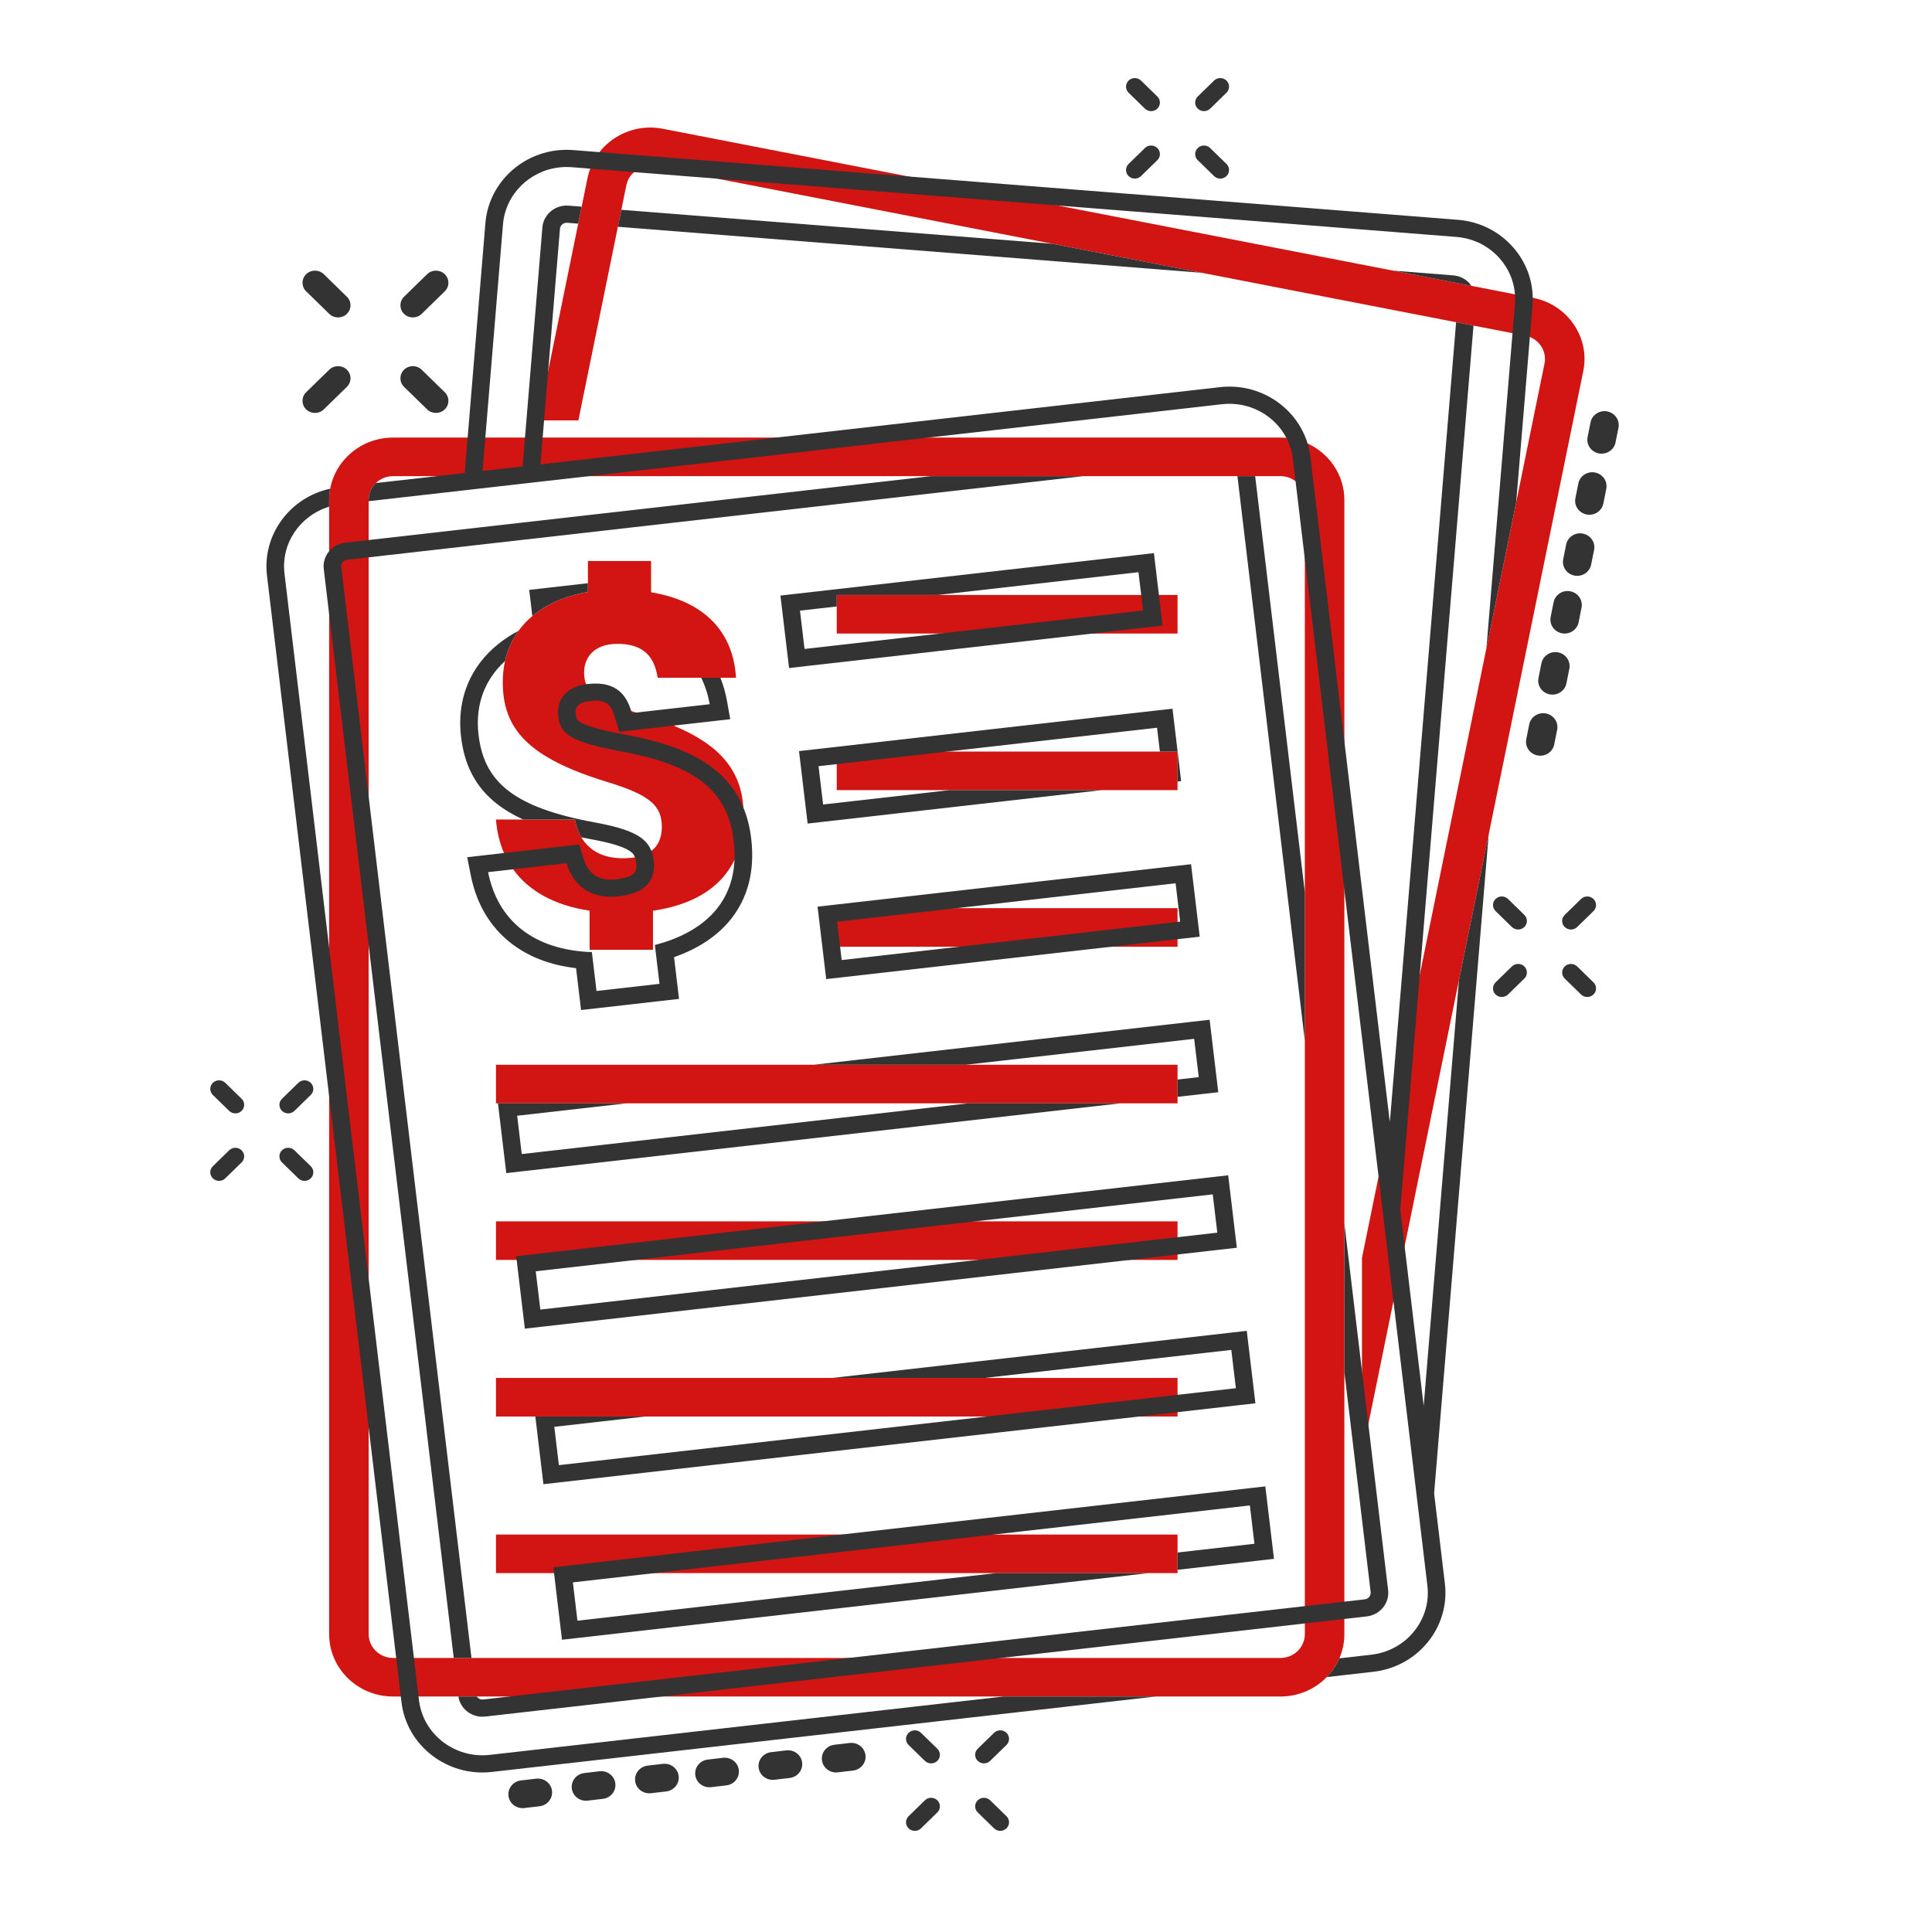
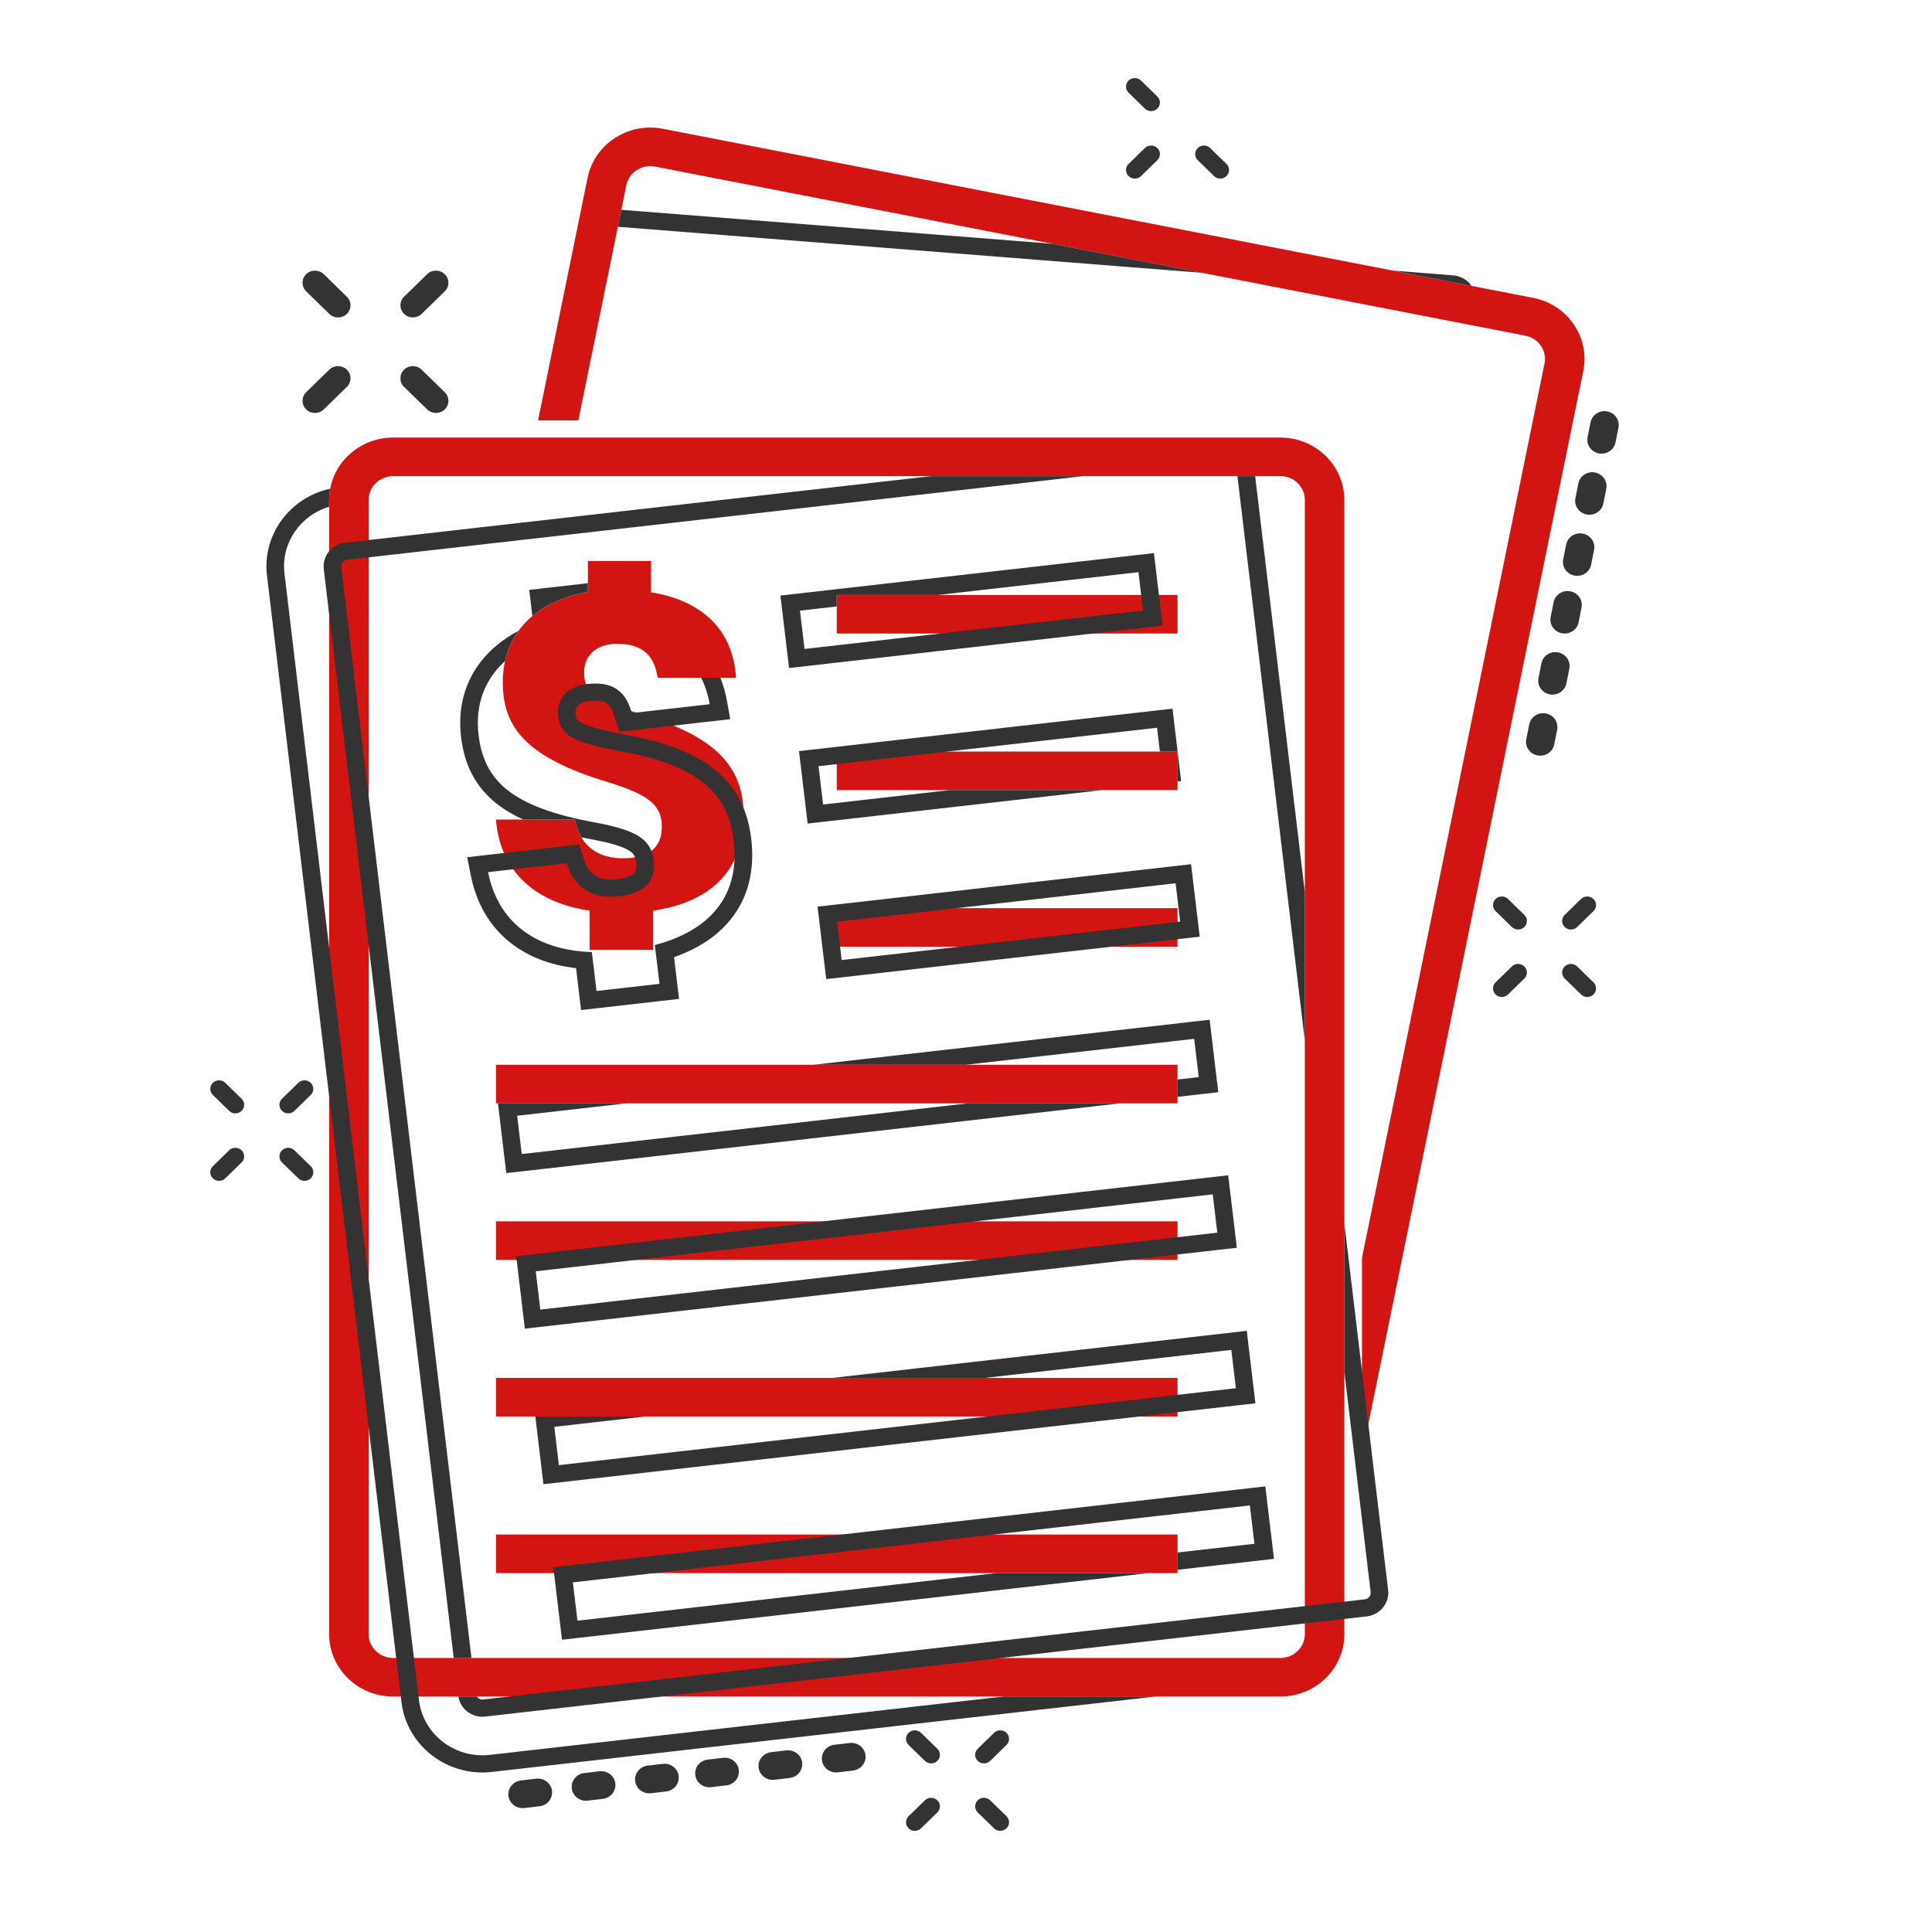
<svg xmlns="http://www.w3.org/2000/svg" id="Layer_1" data-name="Layer 1" viewBox="0 0 4000 4000">
  <defs>
    <style> .cls-1 { fill: #d21512; } .cls-1, .cls-2, .cls-3 { stroke-width: 0px; } .cls-2 { fill: #333; } .cls-3 { fill: #fff; } </style>
  </defs>
  <rect class="cls-3" x="-785.59" y="-668.91" width="5403.39" height="5271.65" />
  <g>
    <path class="cls-1" d="M3258.27,671.55c-19.63-28.66-49.52-48.17-84.17-54.89l-.69-.13-36.81-7.16-89.97-17.48-162.57-31.59h-.04l-693.8-134.8h-.03l-309.24-60.08h-.03l-508.82-98.86c-8.69-1.67-17.34-2.49-25.88-2.49-41.74,0-80.55,19.41-105.2,50.91-8,10.2-14.49,21.68-19.13,34.19-2.24,6.02-4.04,12.3-5.36,18.77l-12.24,59.97-7.17,35.14-62.1,304.27h0s-21.03,103.06-21.03,103.06h83.46l81.82-400.86,7.17-35.12,10.37-50.84c2.23-10.95,8.05-20.32,16.02-27.2,9.05-7.82,20.9-12.4,33.42-12.4,3.26,0,6.57.3,9.87.95l128.75,25.01h.03l693.96,134.82h.01l309.18,60.07h.04l526.6,102.31,36.03,7,80.81,15.7,26.58,5.17c3.23.63,6.36,1.56,9.35,2.74,9.2,3.68,17.09,9.94,22.73,18.19,7.48,10.94,10.16,24.05,7.52,36.94l-58.6,287.09v.03l-61.57,301.64h0s-138.18,676.99-138.18,676.99v.03l-61.59,301.71v.04l-.43,2.1h0s-23.17,113.51-23.17,113.51l-34.34,168.23v408.9l13.14-64.39,51.99-254.71v-.03l23.17-113.51,112.42-550.77,61.57-301.64v-.04l195.86-959.57c6.9-33.8-.11-68.22-19.74-96.88Z" />
    <path class="cls-1" d="M2707.18,918.15c-13.54-6.22-28.33-10.25-43.88-11.64-4.01-.37-8.09-.55-12.2-.55H813.73c-64.81,0-118.9,45.72-130.14,105.84-1.42,7.53-2.15,15.29-2.15,23.22v2348.36c0,71.17,59.34,129.06,132.29,129.06h1837.37c37.69,0,71.76-15.46,95.87-40.22,10.91-11.22,19.8-24.33,26.04-38.79,6.67-15.39,10.36-32.32,10.36-50.05V1035.02c0-51.62-31.22-96.25-76.2-116.87ZM2701.53,2155.03v1228.35c0,27.14-22.63,49.21-50.43,49.21H813.73c-27.81,0-50.44-22.08-50.44-49.21V1035.02c0-13.61,5.69-25.94,14.87-34.86,9.12-8.86,21.71-14.35,35.57-14.35h1837.37c11.79,0,22.65,3.97,31.24,10.62,11.67,9.01,19.18,22.96,19.18,38.59v1120.02Z" />
    <path class="cls-1" d="M1348.55,1761.64c-8.25,6.22-19.3,10.89-33.84,13.34-7.5,1.28-15.93,1.95-25.38,1.95-39.99,0-69.14-15.43-85.67-43.31-6.27-10.57-10.73-22.93-13.28-36.91h-163.52c1.93,25.21,7.48,48.46,16.58,69.41,5.17,11.98,11.52,23.22,19.02,33.66,32.11,44.76,85.21,74.79,158.2,85.7v80.96h131.28v-80.88c79.48-11.51,139.79-45.38,168.75-105.21,12.32-25.46,18.97-55.62,19.01-90.76,0-5.98-.19-11.83-.59-17.55-5.27-75.86-46.69-128.89-144.37-169.69-19.44-8.12-41.12-15.75-65.18-22.98-4.38-1.36-8.6-2.7-12.67-4.01-3.39-1.09-6.67-2.16-9.86-3.23-59.73-19.86-84.64-34.66-93.51-55.58-3.05-7.22-4.19-15.17-4.19-24.3,0-31.97,21.79-59.21,68.64-59.21,67.03,0,78.43,40.76,83.74,70.15h162.09c-5.16-90.07-60.27-157.82-175.77-176.9v-64.83h-130.84v64.24c-30.03,5.07-57.32,14.11-81.02,26.84l129.93-14.76-129.92,14.76h-.02s0,0,0,0h-.03v.02h0c-12.35,6.64-23.73,14.26-33.97,22.88-10.85,9.13-20.45,19.36-28.64,30.65-13.22,18.2-22.76,39.14-27.98,62.68-3.03,13.63-4.61,28.11-4.61,43.44,0,96.01,50.89,156.7,218.28,207.41,87.06,26.7,111.01,48.93,111.01,92.52,0,19.2-5.48,37.35-21.67,49.51Z" />
    <rect class="cls-1" x="1732.41" y="1880.24" width="705.56" height="79.86" />
    <polygon class="cls-1" points="2437.97 1231.81 1941.94 1231.81 1732.41 1231.81 1732.41 1255.61 1732.41 1311.66 2437.97 1311.66 2437.97 1231.81" />
    <rect class="cls-1" x="1026.85" y="2528.67" width="1411.12" height="79.86" />
    <polygon class="cls-1" points="1026.86 3256.95 2062.47 3256.95 2377.77 3256.95 2437.97 3256.95 2437.97 3250.11 2437.97 3214.29 2437.97 3177.1 1026.86 3177.1 1026.86 3256.95" />
    <polygon class="cls-1" points="1297.05 2284.31 2004.56 2284.31 2319.86 2284.31 2437.97 2284.31 2437.97 2270.89 2437.97 2235.06 2437.97 2204.46 1999.85 2204.46 1684.53 2204.46 1026.86 2204.46 1026.86 2284.31 1030.96 2284.31 1297.05 2284.31" />
    <polygon class="cls-1" points="2281.25 1635.88 2437.97 1635.88 2437.97 1618.08 2437.97 1556.03 2401.4 1556.03 1732.41 1556.03 1732.41 1635.88 1965.95 1635.88 2281.25 1635.88" />
    <polygon class="cls-1" points="1723.14 2852.88 1026.86 2852.88 1026.86 2932.73 1108.37 2932.73 1335.66 2932.73 2437.97 2932.73 2437.97 2852.88 2038.45 2852.88 1723.14 2852.88" />
  </g>
  <g>
    <path class="cls-2" d="M1014.15,3633.28c-72.46,8.22-138.27-42.58-146.7-113.26l-.91-7.58-9.54-79.85-93.71-785.05-81.85-685.64-92.45-774.49c-7.5-62.72,32.68-120.35,92.45-138.29v-14.1c0-7.93.73-15.7,2.15-23.22-83.28,18.08-140.91,95.29-130.83,179.74l128.68,1077.97,81.85,685.64,56.99,477.44,9.54,79.85,1.39,11.69c10.77,90.17,94.72,155,187.15,144.5l1374.64-156.19h-315.31l-1063.54,120.84Z" />
-     <path class="cls-2" d="M3020.57,2029.69l-72.97,881.18-27.3-228.64-12.14-101.77-9.04-75.73,40.26-486.11v-.03l111.35-1344.48-36.03-7-136.91,1653.22v.04l-.28,3.37-.15-1.27h0s-93.98-787.27-93.98-787.27l-70.33-589.13c-1.15-9.62-3.13-18.95-5.88-27.93-22.9-75.21-98.71-125.95-181.27-116.57l-918.64,104.38-488.32,55.48,4.59-55.48,2.94-35.58,8.54-103.05h0s24.32-293.59,24.32-293.59c.54-6.46,5.7-11.69,12.29-12.44.89-.11,1.82-.12,2.76-.04l22.73,1.79,7.17-35.14-26.98-2.12c-3.36-.28-6.67-.21-9.92.16-23.4,2.66-42.44,21.15-44.42,44.91l-36.03,435.1-4.94,59.68-7.21.83-75.69,8.59,5.73-69.1,36.57-441.53c5.16-62.32,55.13-110.84,116.5-117.81,8.48-.96,17.18-1.13,26-.43l37.99,2.99,90.94,7.17,172.04,13.56h.03l705.29,55.6h.03l825.1,65.04c35.22,2.77,67.22,18.77,90.12,45.02,18.36,21.07,29.11,46.73,31.16,73.8.5,6.67.49,13.42-.08,20.2l-4.98,60.23-53.98,651.8,61.57-301.64v-.03l28.34-342.22,5.4-65.26c.45-5.32.62-10.65.54-15.92-.55-38.14-14.55-74.59-40.19-104.01-29.21-33.5-70.04-53.9-114.97-57.45l-1137.29-89.64h-.03l-639.91-50.44-54.17-4.27c-11.05-.87-22.21-.69-33.16.55-79.67,9.05-142.18,72.26-148.65,150.29l-36.8,444.39-6.07,73.3-57.67,6.55-126.34,14.35c-9.19,8.92-14.87,21.24-14.87,34.86v2.65l195.89-22.25,18.47-2.11,18.48-2.1,82.89-9.42,18.48-2.1,18.47-2.1,103.81-11.8,702.79-79.85,607.56-69.03c56.38-6.41,108.74,22.94,133.18,69.59,6.96,13.3,11.66,27.99,13.52,43.68l5.52,46.25,19.18,160.73,81.85,685.64,70.81,593.17,8.28,69.39,10.81,90.49,10.79,90.49.92,7.63v.03l47.56,398.5.22,1.74.2,1.74,22.3,186.83c8.44,70.68-43.65,134.89-116.09,143.12l-66.16,7.51c-6.24,14.46-15.13,27.57-26.04,38.79l96.42-10.95c92.43-10.5,158.87-92.41,148.11-182.6l-22.3-186.81,112.94-1363.82-61.57,301.64Z" />
    <polygon class="cls-2" points="2178.86 504.73 1286.44 434.39 1279.26 469.52 2488.06 564.8 2178.87 504.73 2178.86 504.73" />
    <path class="cls-2" d="M3008.73,570.14l-124.67-9.83,162.57,31.59c-1.08-1.58-2.27-3.11-3.55-4.59-8.73-10.02-20.92-16.12-34.35-17.17Z" />
    <path class="cls-2" d="M1072.3,1082.96l-82.9,9.41-226.1,25.7-48.74,5.54c-13.48,1.53-25.11,8.14-33.11,17.65-8.39,9.98-12.79,23.12-11.14,36.91l11.14,93.36,81.85,685.67,91.21,764.1,11.78,98.71.61,5.1.32,2.69.05.49v.05s.01.03.01.03l1.16,9.7.61,5.14.09.74,1.8,15.05.89,7.55v.03s.22,1.75.22,1.75h0s3.19,26.66,3.19,26.66l64.17,537.6h36.73l-64.67-541.73-20.74-173.67-127.44-1067.6-56.76-475.53c-.89-7.46,4.61-14.23,12.25-15.1l44.51-5.06,230.32-26.17,82.9-9.42,1166.06-132.49h-315.19l-855.09,97.16Z" />
    <polygon class="cls-2" points="2701.53 1847.42 2598.68 985.81 2561.96 985.81 2701.53 2155.03 2701.53 1847.42" />
    <path class="cls-2" d="M2829.71,3346.6c27.63-3.14,47.48-27.62,44.25-54.56l-23.82-199.52-9.64-80.88-7.51-62.93-13.14-110.1-36.47-305.55v307.63l20.9,175.06,9.66,80.88,23.82,199.52c.89,7.46-4.61,14.23-12.27,15.1l-42.11,4.78-81.85,9.3-943.99,107.25-702.79,79.85-54.29,6.17c-5.47.62-10.58-1.94-13.37-6.17h-38.12c4.03,26.08,28.65,44.58,55.71,41.51l365.38-41.51,702.81-79.85,628.67-71.43,81.85-9.3,46.33-5.26Z" />
    <path class="cls-2" d="M1105.29,1272.84c.46-.38.93-.75,1.4-1.11,1.04-.84,2.11-1.66,3.17-2.45.08-.08.18-.14.26-.21,17.14-12.9,37.03-23.33,59.11-31.12,1.66-.61,3.35-1.17,5.04-1.73,1.69-.57,3.39-1.11,5.12-1.63,3.28-1.01,6.61-1.98,9.97-2.87.35-.09.7-.2,1.05-.28,1.57-.42,3.16-.83,4.75-1.21,1.72-.42,3.43-.83,5.16-1.23,1.57-.36,3.15-.7,4.74-1.03.76-.16,1.51-.32,2.27-.46,1.16-.25,2.34-.47,3.51-.69.35-.08.7-.14,1.04-.21,1.74-.33,3.5-.63,5.27-.94v-18.19l-85.27,9.69-36.23,4.12,4.23,35.35,2.24,18.77c1.04-.87,2.08-1.73,3.15-2.58Z" />
    <path class="cls-2" d="M1276.55,1820.39c-36.45,4.15-58.26-9.65-68.64-43.4l-8.79-28.56-30.37,3.45-125.32,14.23-37.11,4.22-39.04,4.44,7.46,37.65c5.69,28.73,15.44,55.08,29,78.3,13.91,23.8,31.87,44.44,53.37,61.35,36.34,28.56,81.83,46.14,135.56,52.44l6.12,51.33,4.23,35.35,36.23-4.11,130.38-14.83,36.23-4.11-4.23-35.35-6.09-51.08c50.33-17.63,89.68-43.85,117.27-78.14,17.76-22.09,30.39-47.41,37.54-75.23,7.19-28.01,8.86-58.86,4.97-91.7-2.8-23.64-8.19-45.13-16.24-64.62-12.72-30.87-32.14-56.72-58.53-78.15-42.32-34.38-102.16-57.65-188.31-73.22-32.37-6.15-71.77-14.58-89.91-25.05-7.17-4.15-9.15-6.37-10.42-17.05-.77-6.42-2.81-23.47,29.14-27.1,38.24-4.35,44.79,10.49,52.33,35.07l8.77,28.6,30.39-3.45,82.17-9.33,78.84-8.96,38.31-4.35-6.59-37.07c-3.07-17.21-7.69-33.53-13.81-48.78h-39.73c8.24,16.71,14.08,35.1,17.6,54.85l-152.47,17.32-8.54.98c-.42-1.38-.86-2.78-1.32-4.2-9.12-28.06-26.81-63.21-90.17-56.01-1.13.13-2.24.28-3.34.44-44.08,6.29-61.52,35.12-57.82,66.12,4.59,38.46,27,53.4,129.74,72.96,158.49,28.63,221.75,84.62,233.67,185.11,1.63,13.86,2.15,27.07,1.58,39.62-4.13,93.32-67.35,150.61-164.84,176.22l9.59,80.35-130.4,14.81-9.59-80.43c-121.09-4.26-195.1-65.72-214.88-165.62l51.9-5.9,110.53-12.56c15.21,49.47,53.01,74.74,107.78,68.52,63.21-7.18,76.71-39.64,72.66-73.5-.9-7.55-2.44-14.39-4.88-20.6-11.44-29.36-42.36-44.98-116.35-58.77-172.29-31.47-230.04-86.02-241.41-181.38-7.55-63.25,13.62-115.25,54.74-152.73,5.21-23.54,14.75-44.48,27.98-62.68-31.66,16.65-58.11,38.19-78.02,63.79-33.76,43.39-47.9,97.24-40.92,155.74,3.46,29.02,10.62,53.85,21.87,75.9,12.35,24.18,29.29,44.56,51.79,62.31,15.53,12.26,33.7,23.17,54.94,32.9h107.22c2.55,13.98,7.01,26.35,13.28,36.91,7.06,1.45,14.32,2.86,21.76,4.22,40.12,7.47,65.04,15.13,78.46,24.1,5.04,3.36,8.56,6.8,10.83,13.03,1.12,3.03,1.95,6.72,2.5,11.39,1.12,9.41-.05,16.3-3.47,20.52-5.28,6.5-18.84,11.43-37.19,13.51Z" />
    <polygon class="cls-2" points="2508.63 2146.64 2504.4 2111.31 2468.17 2115.42 1684.53 2204.46 1999.85 2204.46 2472.4 2150.76 2481.87 2230.08 2437.97 2235.06 2437.97 2270.89 2486.08 2265.42 2522.31 2261.31 2518.09 2225.96 2508.63 2146.64" />
    <polygon class="cls-2" points="1043.99 2393.46 1048.21 2428.8 1084.43 2424.68 2319.86 2284.31 2004.56 2284.31 1080.22 2389.33 1070.75 2310.02 1297.05 2284.31 1030.96 2284.31 1034.52 2314.13 1043.99 2393.46" />
    <path class="cls-2" d="M2470.18,1824.61l-4.22-35.34-36.23,4.12-700.82,79.63-36.23,4.12,4.22,35.34,9.47,79.32,4.22,35.34,36.23-4.12,700.82-79.63,36.23-4.12-4.22-35.34-9.47-79.32ZM1742.6,1987.67l-9.47-79.32,700.82-79.63,9.47,79.32-700.82,79.63Z" />
    <polygon class="cls-2" points="2431.74 1502.56 2427.52 1467.23 2391.29 1471.34 1690.47 1550.97 1654.25 1555.08 1658.46 1590.43 1667.93 1669.75 1672.14 1705.1 1708.37 1700.97 2281.25 1635.88 1965.95 1635.88 1704.16 1665.63 1694.69 1586.32 1732.41 1582.03 1961.24 1556.03 2395.51 1506.69 2401.4 1556.03 2437.97 1556.03 2437.97 1618.08 2445.42 1617.23 2441.21 1581.89 2431.74 1502.56" />
    <path class="cls-2" d="M2399.41,1231.81l-6.12-51.28-4.21-35.35-36.23,4.11-700.82,79.63-36.23,4.13,4.21,35.35,9.47,79.31,4.21,35.35,36.23-4.11,592.14-67.28,108.69-12.35,36.22-4.13-4.21-35.33-3.35-28.05ZM1946.76,1311.66l-281.04,31.93-9.47-79.33,76.16-8.66v-23.8h209.53l415.13-47.17,5.63,47.17,3.84,32.16-419.78,47.7Z" />
    <path class="cls-2" d="M2547.06,2468.68l-4.22-35.34-36.23,4.12-1401.64,159.26-36.23,4.12,4.22,35.34,9.47,79.32,4.22,35.34,36.23-4.12,1401.64-159.26,36.23-4.12-4.22-35.34-9.47-79.32ZM1118.66,2711.37l-9.47-79.32,1401.64-159.26,9.47,79.32-1401.64,159.26Z" />
    <polygon class="cls-2" points="1723.14 2852.88 2038.45 2852.88 2549.28 2794.84 2558.75 2874.15 2437.97 2887.87 2043.17 2932.73 1157.11 3033.41 1147.64 2954.1 1335.66 2932.73 1108.37 2932.73 1111.41 2958.21 1120.88 3037.54 1125.09 3072.87 1161.32 3068.76 2358.47 2932.73 2437.97 2923.71 2562.96 2909.5 2599.19 2905.39 2594.98 2870.04 2585.51 2790.72 2581.29 2755.37 2545.06 2759.49 1723.14 2852.88" />
    <polygon class="cls-2" points="2437.97 3250.11 2601.41 3231.55 2637.63 3227.42 2633.42 3192.07 2623.95 3112.76 2619.72 3077.42 2583.51 3081.53 1742.33 3177.1 1181.85 3240.78 1145.62 3244.91 1147.07 3256.95 1149.85 3280.24 1159.32 3359.57 1163.54 3394.91 1199.77 3390.8 2377.77 3256.95 2062.47 3256.95 1195.54 3355.46 1186.08 3276.13 1354.84 3256.95 2057.64 3177.1 2587.72 3116.87 2597.19 3196.2 2437.97 3214.29 2437.97 3250.11" />
    <path class="cls-2" d="M1372.37,3651.86l-31.61,3.7c-16.16,1.9-27.7,16.21-25.76,31.98,1.94,15.77,16.62,27.02,32.78,25.13l31.61-3.7c1.84-.22,3.61-.59,5.32-1.11,13.29-4.05,22.16-16.89,20.44-30.87-1.94-15.77-16.62-27.02-32.78-25.13Z" />
    <path class="cls-2" d="M1241.24,3667.21l-31.61,3.7c-16.16,1.89-27.7,16.21-25.76,31.98,1.94,15.77,16.62,27.02,32.78,25.13l31.61-3.7c1.84-.22,3.61-.59,5.32-1.11,13.29-4.05,22.16-16.89,20.44-30.87-1.94-15.77-16.62-27.02-32.78-25.13Z" />
    <path class="cls-2" d="M1110.11,3682.55l-31.61,3.7c-16.17,1.9-27.7,16.21-25.76,31.98,1.94,15.77,16.62,27.02,32.78,25.13l31.61-3.7c1.84-.22,3.61-.59,5.32-1.11,13.29-4.05,22.16-16.89,20.44-30.87-1.94-15.77-16.62-27.02-32.78-25.13Z" />
    <path class="cls-2" d="M1759.14,3608.65l-31.61,3.7c-16.16,1.9-27.7,16.21-25.76,31.98,1.94,15.77,16.62,27.02,32.78,25.13l31.61-3.7c1.84-.22,3.61-.59,5.32-1.11,13.29-4.05,22.16-16.89,20.44-30.87-1.94-15.77-16.62-27.02-32.78-25.13Z" />
    <path class="cls-2" d="M1628.01,3623.99l-31.61,3.7c-16.16,1.89-27.7,16.21-25.76,31.98,1.94,15.77,16.62,27.02,32.78,25.13l31.61-3.7c1.84-.22,3.61-.59,5.32-1.11,13.29-4.05,22.16-16.89,20.44-30.87-1.94-15.77-16.62-27.02-32.78-25.13Z" />
    <path class="cls-2" d="M1496.88,3639.34l-31.61,3.7c-16.17,1.9-27.7,16.21-25.76,31.98,1.94,15.77,16.62,27.02,32.78,25.13l31.61-3.7c1.84-.22,3.61-.59,5.32-1.11,13.29-4.05,22.16-16.89,20.44-30.87-1.94-15.77-16.62-27.02-32.78-25.13Z" />
    <path class="cls-2" d="M3233.78,1311.13c15.98,3.04,31.46-7.14,34.57-22.73l6.08-30.49c.35-1.77.53-3.53.55-5.28.12-13.59-9.69-25.76-23.85-28.45-15.98-3.04-31.46,7.14-34.57,22.73l-6.08,30.49c-3.1,15.59,7.32,30.69,23.3,33.73Z" />
    <path class="cls-2" d="M3208.54,1437.6c15.98,3.04,31.46-7.14,34.57-22.73l6.08-30.49c.35-1.77.53-3.53.55-5.28.12-13.59-9.69-25.76-23.85-28.45-15.98-3.04-31.46,7.14-34.57,22.73l-6.08,30.49c-3.11,15.59,7.32,30.69,23.3,33.73Z" />
    <path class="cls-2" d="M3200.65,1477.12c-15.98-3.04-31.46,7.14-34.57,22.73l-6.08,30.49c-3.11,15.59,7.32,30.69,23.3,33.73,15.98,3.04,31.46-7.14,34.57-22.73l6.08-30.49c.35-1.77.53-3.53.55-5.28.12-13.59-9.69-25.76-23.85-28.45Z" />
    <path class="cls-2" d="M3327.59,851.76c-15.98-3.04-31.46,7.14-34.57,22.73l-6.08,30.49c-3.1,15.59,7.32,30.69,23.3,33.73,15.98,3.04,31.46-7.14,34.57-22.73l6.09-30.49c.35-1.77.53-3.53.55-5.28.12-13.59-9.69-25.76-23.85-28.45Z" />
    <path class="cls-2" d="M3302.35,978.24c-15.98-3.04-31.46,7.14-34.57,22.73l-6.08,30.49c-3.11,15.59,7.32,30.69,23.3,33.73,15.98,3.04,31.46-7.14,34.57-22.73l6.08-30.49c.35-1.77.53-3.53.55-5.28.12-13.59-9.69-25.76-23.85-28.45Z" />
    <path class="cls-2" d="M3259.75,1191.66c15.98,3.04,31.46-7.14,34.57-22.73l6.08-30.49c.35-1.77.53-3.53.55-5.28.12-13.59-9.69-25.76-23.85-28.45-15.98-3.04-31.46,7.14-34.57,22.73l-6.08,30.49c-3.11,15.59,7.32,30.69,23.3,33.73Z" />
    <path class="cls-2" d="M670.34,847.61l47.8-46.64c10.07-9.82,10.07-25.74,0-35.56-10.07-9.82-26.39-9.82-36.45,0l-47.8,46.64c-10.07,9.82-10.07,25.74,0,35.56,10.07,9.82,26.39,9.82,36.45,0Z" />
    <path class="cls-2" d="M873.02,649.87l47.8-46.64c10.07-9.82,10.07-25.74,0-35.56-10.07-9.82-26.39-9.82-36.45,0l-47.8,46.64c-10.07,9.82-10.07,25.74,0,35.56,10.07,9.82,26.39,9.82,36.45,0Z" />
    <path class="cls-2" d="M884.37,847.61c10.07,9.82,26.39,9.82,36.45,0,10.07-9.82,10.07-25.74,0-35.56l-47.8-46.64c-10.07-9.82-26.39-9.82-36.45,0s-10.07,25.74,0,35.56l47.8,46.63Z" />
    <path class="cls-2" d="M681.69,649.87c10.07,9.82,26.39,9.82,36.45,0s10.07-25.74,0-35.56l-47.8-46.64c-10.07-9.82-26.39-9.82-36.45,0s-10.07,25.74,0,35.56l47.8,46.64Z" />
    <path class="cls-2" d="M474.45,2381.58l-33.76,32.94c-7.11,6.94-7.11,18.18,0,25.12,7.11,6.94,18.64,6.94,25.75,0l33.76-32.94c7.11-6.94,7.11-18.18,0-25.12-7.11-6.94-18.64-6.94-25.75,0Z" />
    <path class="cls-2" d="M617.61,2241.9l-33.76,32.94c-7.11,6.94-7.11,18.18,0,25.12,7.11,6.94,18.64,6.94,25.75,0l33.76-32.94c7.11-6.94,7.11-18.18,0-25.12-7.11-6.94-18.64-6.94-25.75,0Z" />
    <path class="cls-2" d="M609.6,2381.58c-7.11-6.94-18.64-6.94-25.75,0-7.11,6.94-7.11,18.18,0,25.12l33.76,32.94c7.11,6.94,18.64,6.94,25.75,0,7.11-6.94,7.11-18.18,0-25.12l-33.76-32.94Z" />
    <path class="cls-2" d="M466.43,2241.9c-7.11-6.94-18.64-6.94-25.75,0-7.11,6.94-7.11,18.18,0,25.12l33.76,32.94c7.11,6.94,18.64,6.94,25.75,0,7.11-6.94,7.11-18.18,0-25.12l-33.76-32.94Z" />
    <path class="cls-2" d="M3130.2,2000.9l-33.76,32.94c-7.11,6.94-7.11,18.18,0,25.12,7.11,6.94,18.64,6.94,25.75,0l33.76-32.94c7.11-6.94,7.11-18.18,0-25.12-7.11-6.94-18.64-6.94-25.75,0Z" />
    <path class="cls-2" d="M3273.36,1861.23l-33.76,32.94c-7.11,6.94-7.11,18.18,0,25.12,7.11,6.94,18.64,6.94,25.75,0l33.76-32.94c7.11-6.94,7.11-18.18,0-25.12-7.11-6.94-18.64-6.94-25.75,0Z" />
    <path class="cls-2" d="M3265.35,2000.9c-7.11-6.94-18.64-6.94-25.75,0-7.11,6.94-7.11,18.18,0,25.12l33.76,32.94c7.11,6.94,18.64,6.94,25.75,0,7.11-6.94,7.11-18.18,0-25.12l-33.76-32.94Z" />
    <path class="cls-2" d="M3122.18,1861.23c-7.11-6.94-18.64-6.94-25.75,0-7.11,6.94-7.11,18.18,0,25.12l33.76,32.94c7.11,6.94,18.64,6.94,25.75,0,7.11-6.94,7.11-18.18,0-25.12l-33.76-32.94Z" />
    <path class="cls-2" d="M1914.89,3727.33l-33.76,32.94c-7.11,6.94-7.11,18.18,0,25.12,7.11,6.94,18.64,6.94,25.75,0l33.76-32.94c7.11-6.94,7.11-18.18,0-25.12-7.11-6.94-18.64-6.94-25.75,0Z" />
    <path class="cls-2" d="M2058.05,3587.65l-33.76,32.94c-7.11,6.94-7.11,18.18,0,25.12,7.11,6.94,18.64,6.94,25.75,0l33.76-32.94c7.11-6.94,7.11-18.18,0-25.12-7.11-6.94-18.64-6.94-25.75,0Z" />
    <path class="cls-2" d="M2050.04,3727.33c-7.11-6.94-18.64-6.94-25.75,0-7.11,6.94-7.11,18.18,0,25.12l33.76,32.94c7.11,6.94,18.64,6.94,25.75,0,7.11-6.94,7.11-18.18,0-25.12l-33.76-32.94Z" />
    <path class="cls-2" d="M1906.87,3587.65c-7.11-6.94-18.64-6.94-25.75,0-7.11,6.94-7.11,18.18,0,25.12l33.76,32.94c7.11,6.94,18.64,6.94,25.75,0,7.11-6.94,7.11-18.18,0-25.12l-33.76-32.94Z" />
    <path class="cls-2" d="M2362.38,364.57l33.76-32.94c7.11-6.94,7.11-18.18,0-25.12-7.11-6.94-18.64-6.94-25.75,0l-33.76,32.94c-7.11,6.94-7.11,18.18,0,25.12s18.64,6.94,25.75,0Z" />
-     <path class="cls-2" d="M2505.54,224.9l33.76-32.94c7.11-6.94,7.11-18.18,0-25.12-7.11-6.94-18.64-6.94-25.75,0l-33.76,32.94c-7.11,6.94-7.11,18.18,0,25.12,7.11,6.94,18.64,6.94,25.75,0Z" />
    <path class="cls-2" d="M2513.56,364.57c7.11,6.94,18.64,6.94,25.75,0,7.11-6.94,7.11-18.18,0-25.12l-33.76-32.94c-7.11-6.94-18.64-6.94-25.75,0-7.11,6.94-7.11,18.18,0,25.12l33.76,32.94Z" />
    <path class="cls-2" d="M2370.39,224.9c7.11,6.94,18.64,6.94,25.75,0,7.11-6.94,7.11-18.18,0-25.12l-33.76-32.94c-7.11-6.94-18.64-6.94-25.75,0-7.11,6.94-7.11,18.18,0,25.12l33.76,32.94Z" />
  </g>
</svg>